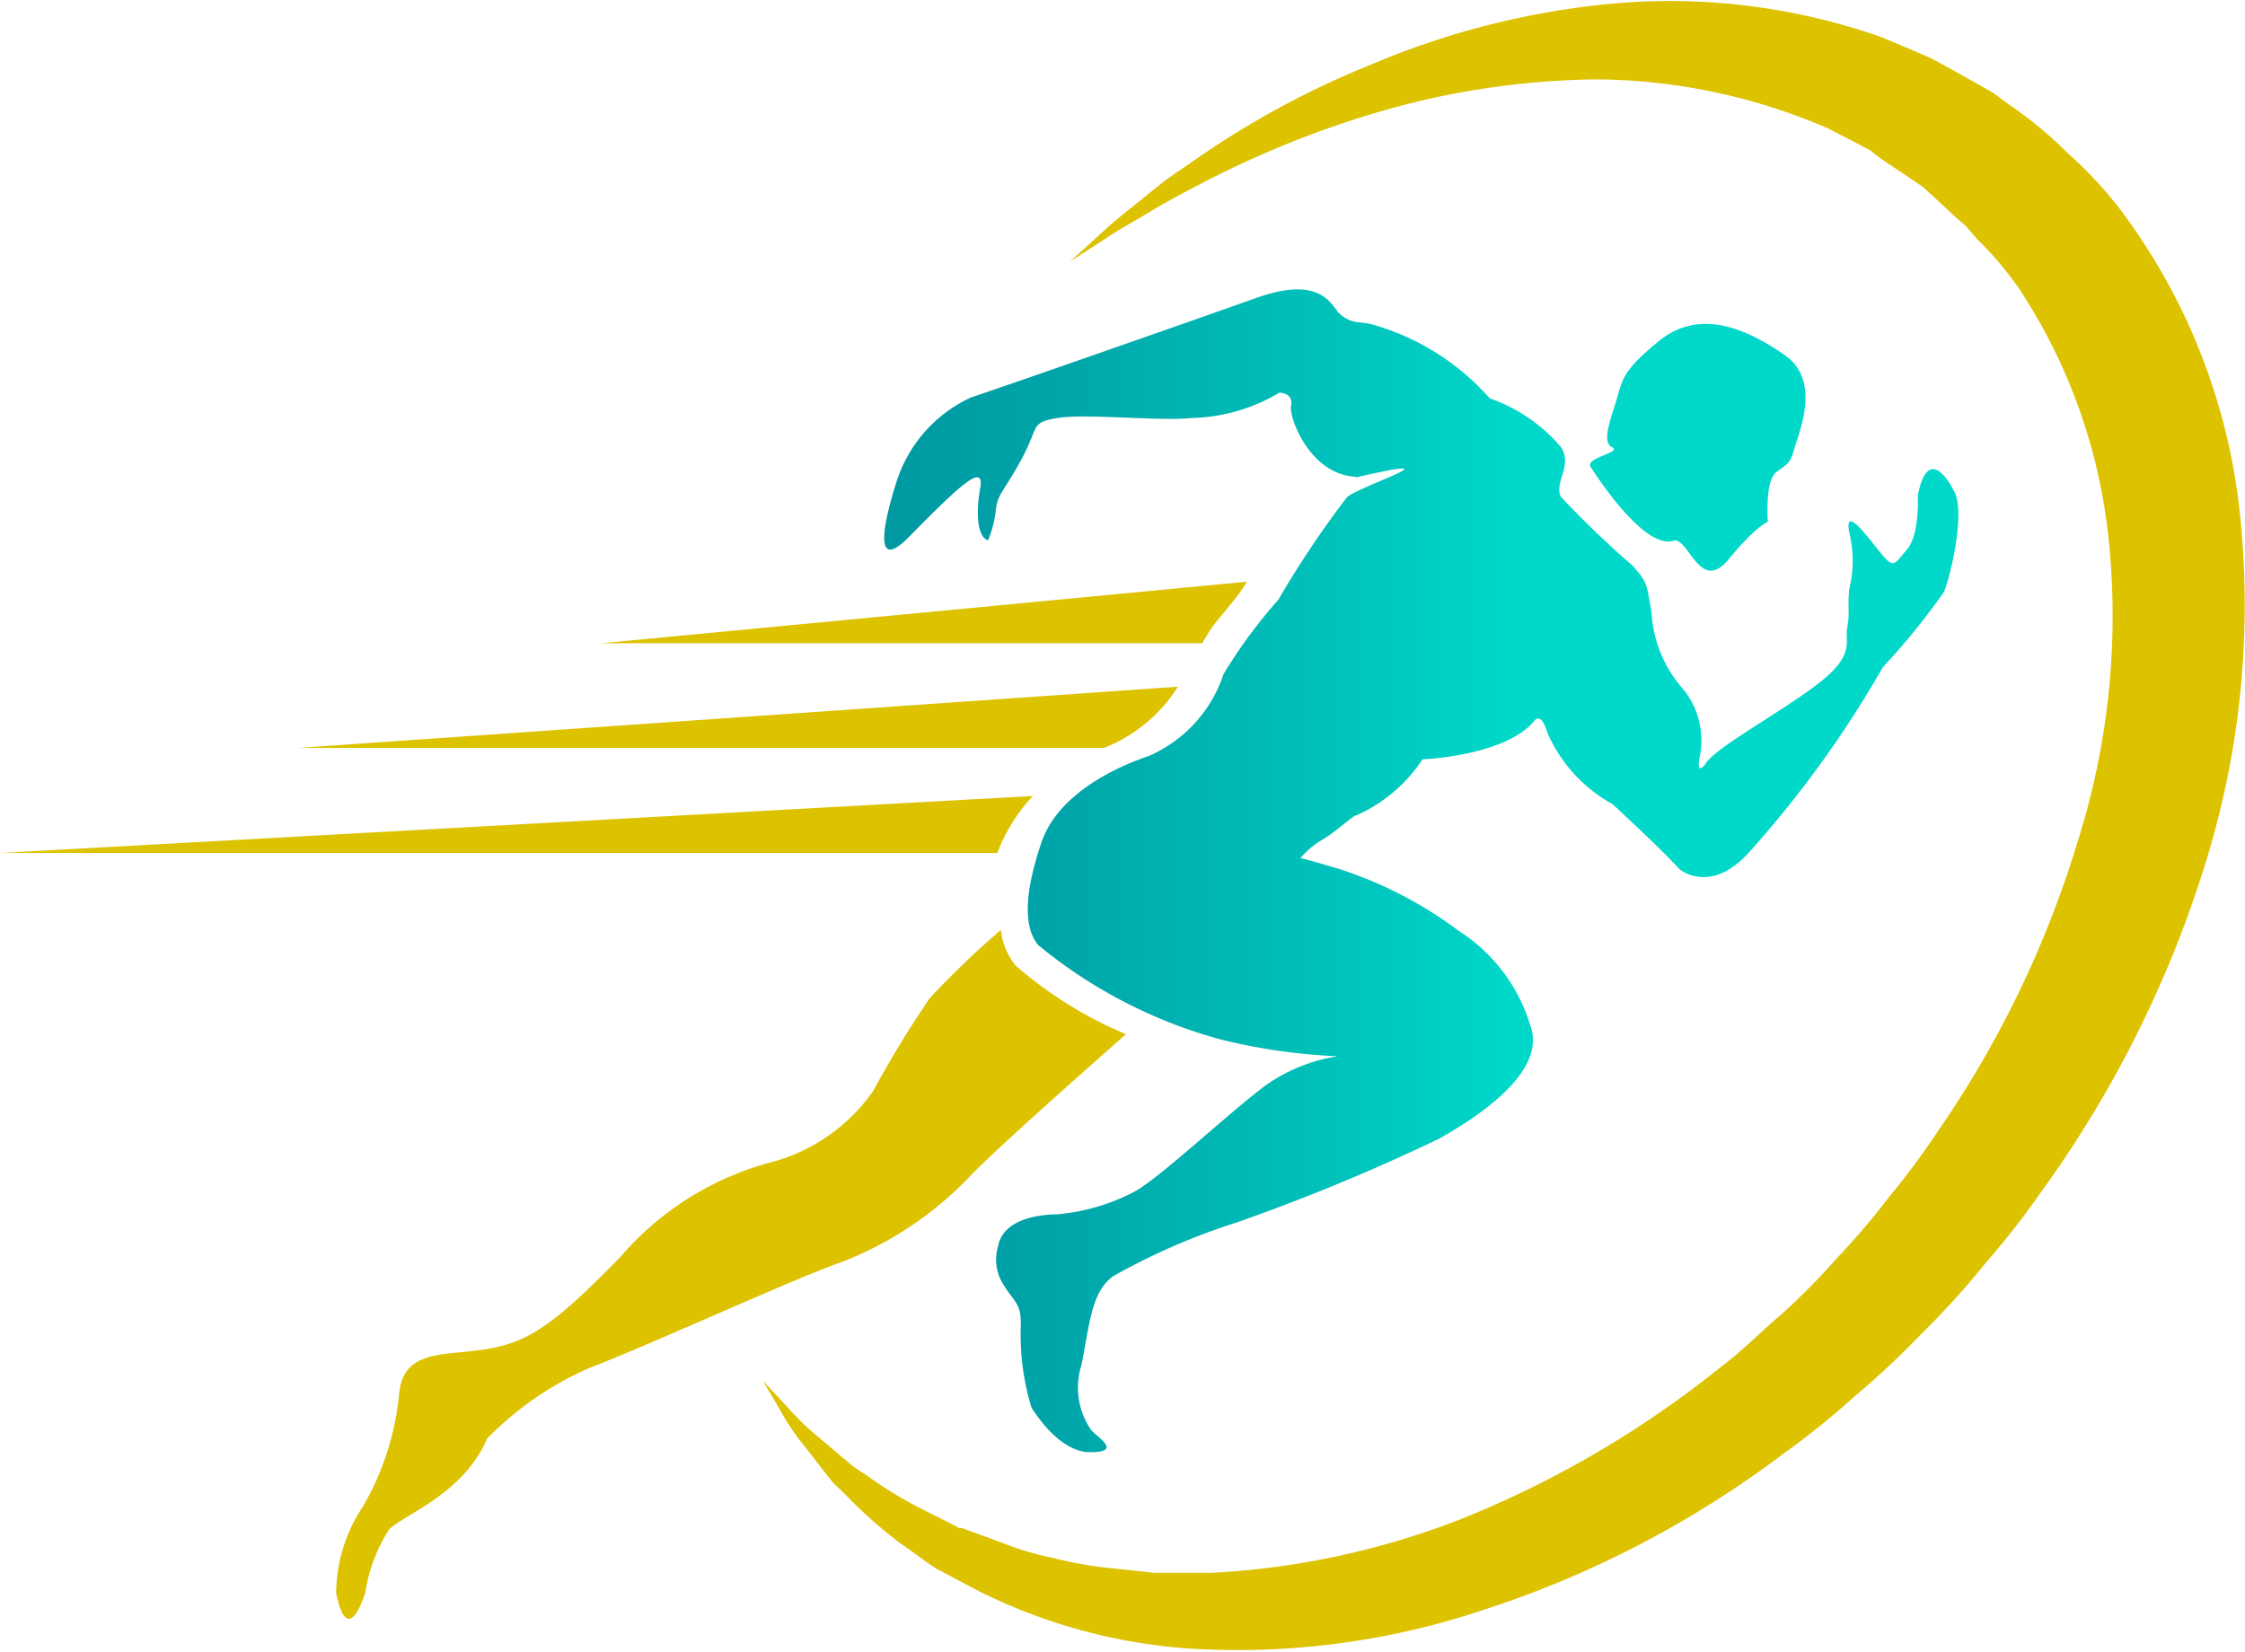
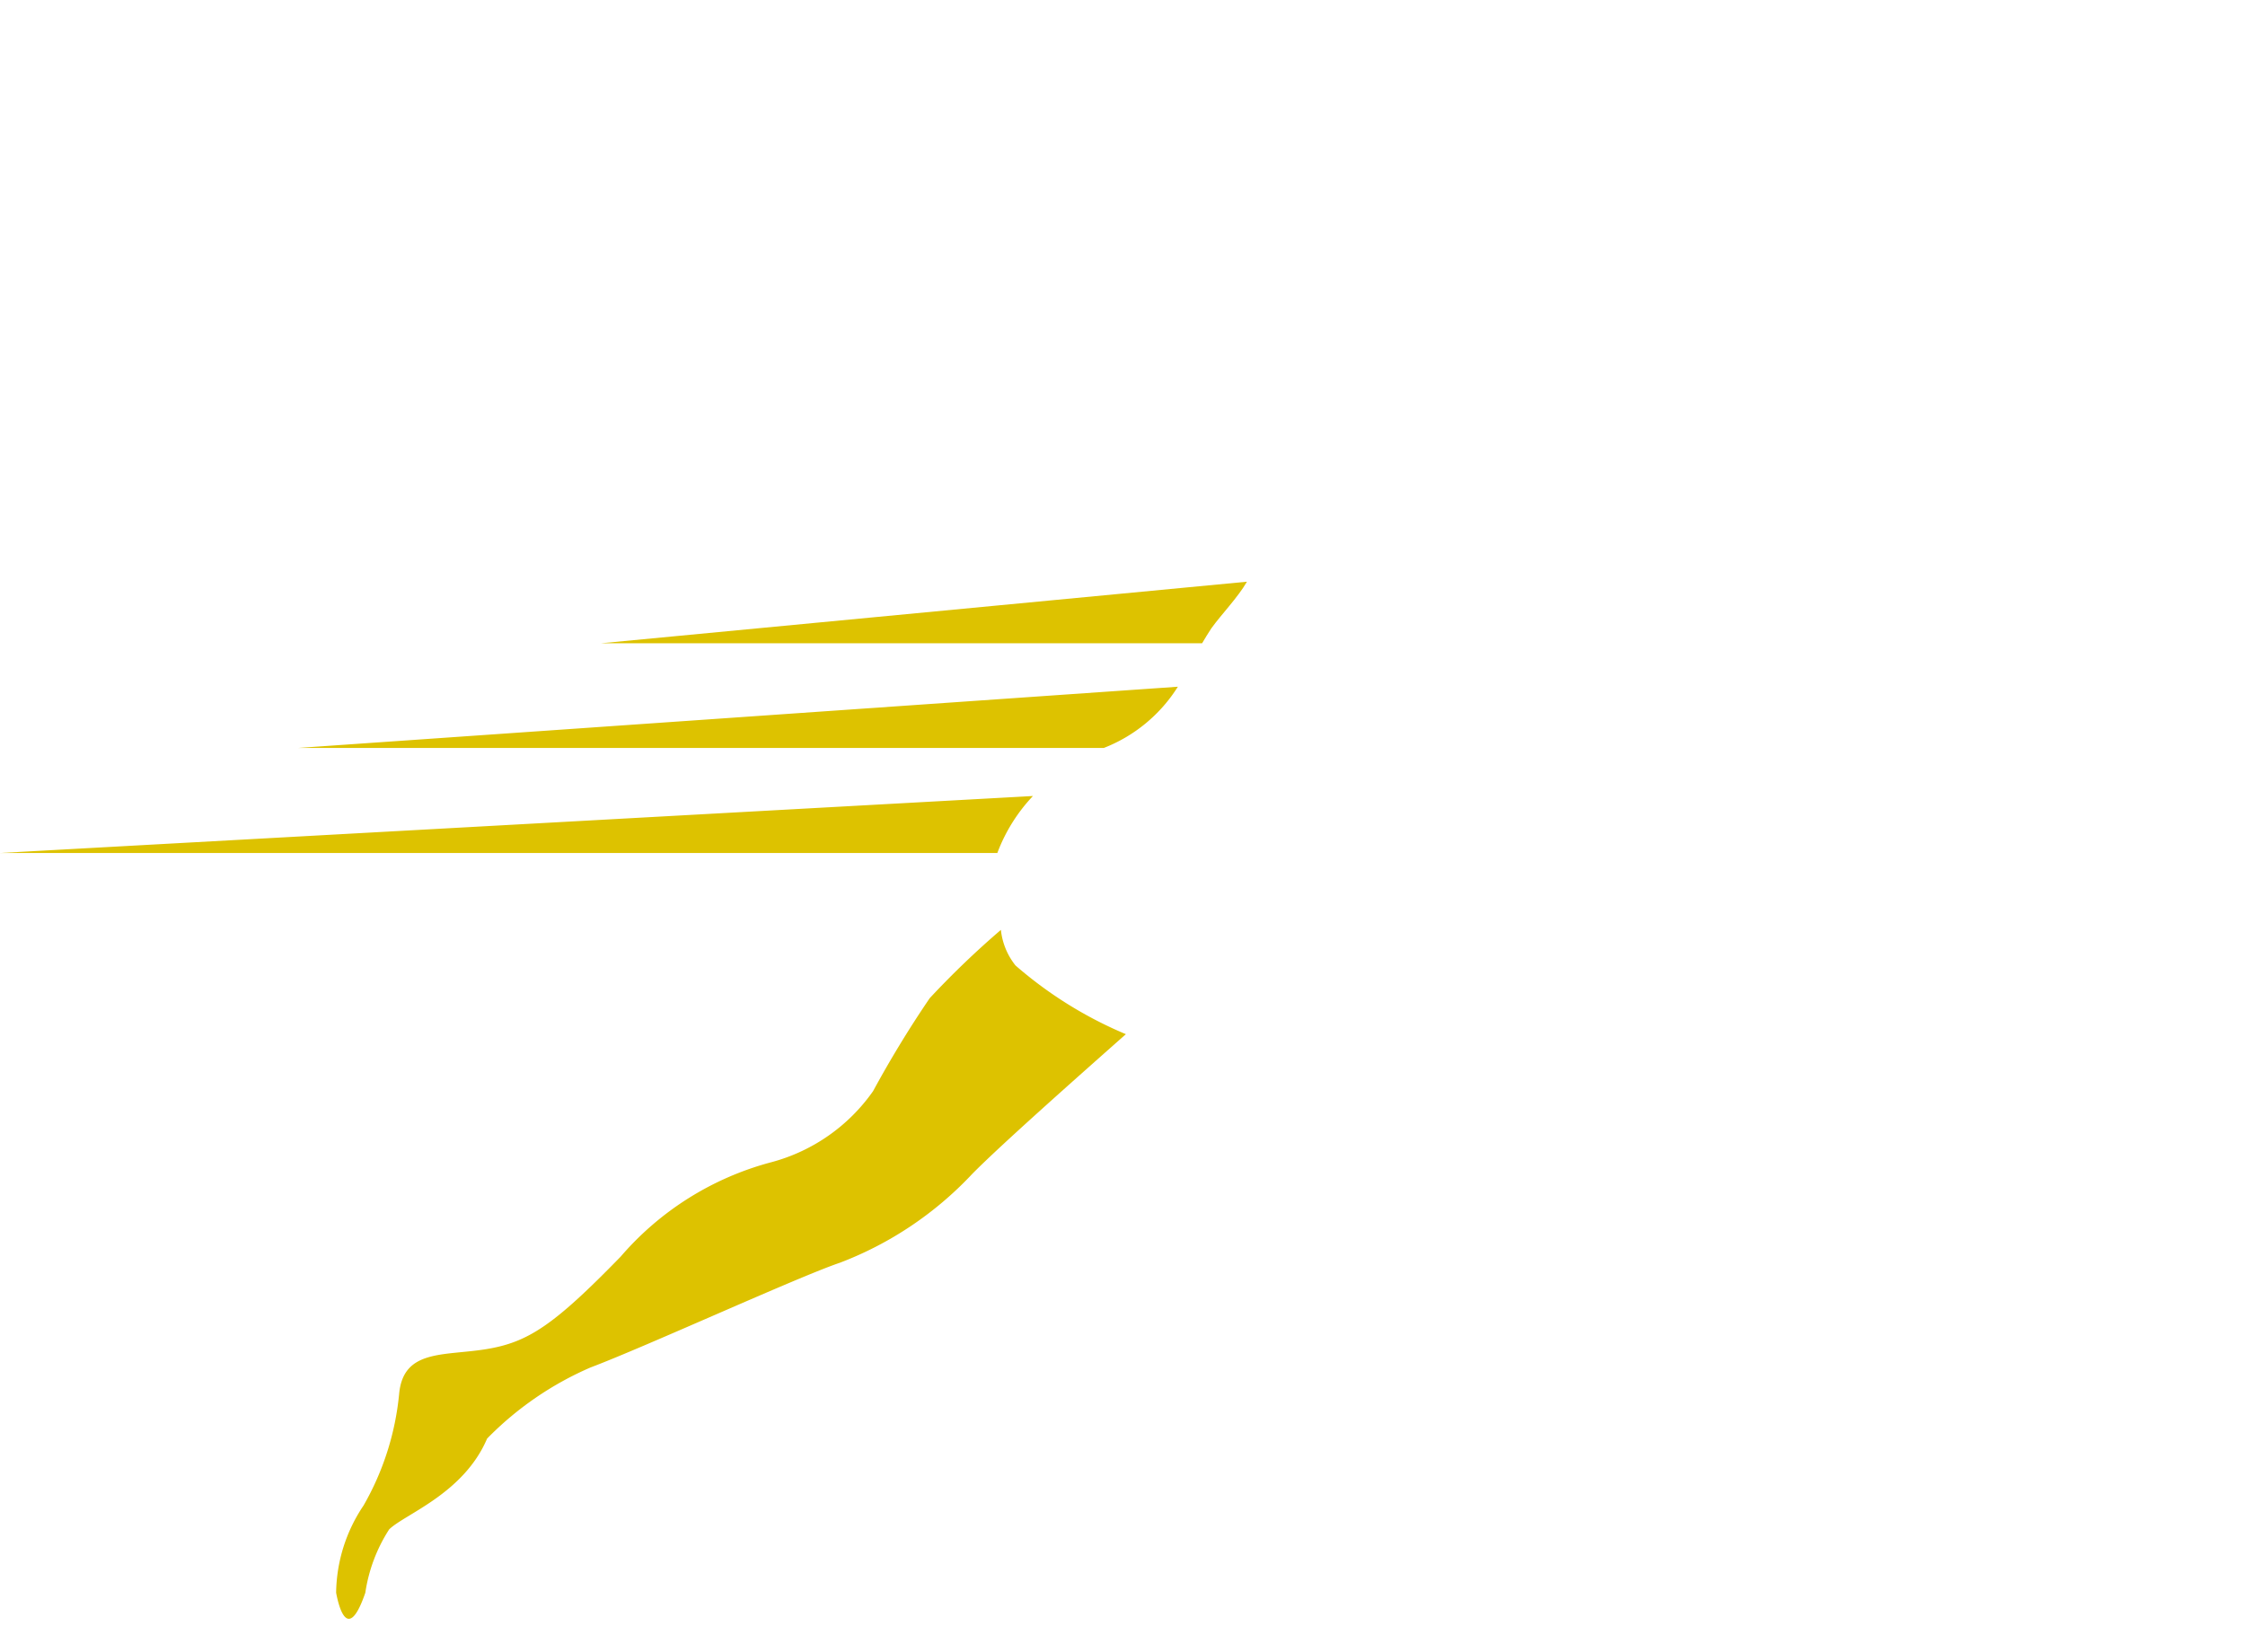
<svg xmlns="http://www.w3.org/2000/svg" id="Layer_1" data-name="Layer 1" width="63.05" height="46.4" viewBox="0 0 63.05 46.4">
  <defs>
    <style>.cls-1{fill:#ddc200;}.cls-2{fill:url(#linear-gradient);}</style>
    <linearGradient id="linear-gradient" x1="25.27" y1="33.56" x2="55.44" y2="33.56" gradientUnits="userSpaceOnUse">
      <stop offset="0" stop-color="#0098a1" />
      <stop offset="0.16" stop-color="#00a5a9" />
      <stop offset="0.46" stop-color="#00c7be" />
      <stop offset="0.59" stop-color="#00d9c9" />
    </linearGradient>
  </defs>
  <path class="cls-1" d="M34.5,26.8c.28-.39.74-.86,1-1.31L17.35,27.22H34.24C34.32,27.08,34.41,26.94,34.5,26.8Z" transform="translate(-0.48 -9.15)" />
  <path class="cls-1" d="M33.56,28.44,8.85,30.16H31.48A4.3,4.3,0,0,0,33.56,28.44Z" transform="translate(-0.48 -9.15)" />
  <path class="cls-1" d="M29.49,31.51l-29,1.6h28A4.76,4.76,0,0,1,29.49,31.51Z" transform="translate(-0.48 -9.15)" />
  <path class="cls-1" d="M29,36.27a1.92,1.92,0,0,1-.41-1,24.85,24.85,0,0,0-2,1.92A30.47,30.47,0,0,0,25,39.8a5.09,5.09,0,0,1-2.87,2,8.43,8.43,0,0,0-4.22,2.65c-1.88,1.93-2.6,2.41-3.79,2.6s-2.31,0-2.43,1.25a7.78,7.78,0,0,1-1,3.14,4.48,4.48,0,0,0-.77,2.45c.1.53.36,1.34.82,0a4.49,4.49,0,0,1,.67-1.78c.44-.43,2.09-1,2.75-2.55a9.13,9.13,0,0,1,2.91-2c1.54-.58,5.84-2.55,7-2.94a9.94,9.94,0,0,0,3.72-2.5c.78-.79,2.83-2.61,4.31-3.92A11.46,11.46,0,0,1,29,36.27Z" transform="translate(-0.48 -9.15)" />
-   <path class="cls-2" d="M45.75,21.71c-.31-.15,0-.87.15-1.4s.19-.78,1.17-1.58c1.16-.95,2.51-.32,3.54.4s.39,2.17.27,2.6-.18.44-.51.68-.24,1.4-.24,1.4-.31.09-1.11,1.06-1.13-.66-1.54-.53c-.87.27-2.33-2.08-2.33-2.08C45,22,46.06,21.86,45.75,21.71Zm9.33,4.06a19.42,19.42,0,0,1-1.72,2.12,30.1,30.1,0,0,1-3.82,5.27c-1.07,1.12-1.9.4-1.9.4-.43-.49-1.87-1.82-1.87-1.82a4.22,4.22,0,0,1-1.83-2c-.18-.61-.36-.35-.36-.35-.82,1-3.15,1.09-3.15,1.09a4.32,4.32,0,0,1-1.85,1.57c-.1,0-.48.39-.95.68a2.29,2.29,0,0,0-.63.53c.08,0,.34.08,1.06.29a11.43,11.43,0,0,1,3.39,1.75,4.79,4.79,0,0,1,2,2.63c.53,1.35-1.6,2.67-2.56,3.21a56.27,56.27,0,0,1-5.68,2.35A18.29,18.29,0,0,0,31.74,45c-.62.45-.66,1.38-.89,2.5a2.11,2.11,0,0,0,.26,1.8c.13.19.89.61.08.64H31c-.74-.08-1.32-.89-1.55-1.25a7,7,0,0,1-.3-2.34c0-.61-.18-.61-.5-1.13a1.31,1.31,0,0,1-.14-1.06c.15-.83,1.32-.9,1.67-.9a5.78,5.78,0,0,0,2.17-.64c.75-.42,2.68-2.25,3.7-3a4.77,4.77,0,0,1,2-.8,16.47,16.47,0,0,1-3.32-.48,13.73,13.73,0,0,1-5.09-2.64c-.45-.54-.36-1.57.09-2.89s2-2.08,3-2.42a3.79,3.79,0,0,0,2.11-2.3A14.06,14.06,0,0,1,36.38,26a27.08,27.08,0,0,1,1.92-2.87c.23-.28,3.29-1.26.35-.59a.12.12,0,0,1-.11,0c-1.25-.06-1.87-1.64-1.8-2s-.33-.36-.33-.36a5,5,0,0,1-2.44.71c-.91.1-3-.13-3.78,0s-.52.22-1,1.12-.69,1-.74,1.45a3.28,3.28,0,0,1-.22.87c-.3-.1-.35-.74-.22-1.48s-.64,0-2,1.38-.31-1.67-.31-1.67a3.91,3.91,0,0,1,2.06-2.25c.51-.16,6.26-2.17,8-2.79s2.07.12,2.31.41a.92.92,0,0,0,.47.26l.39.05a6.89,6.89,0,0,1,3.39,2.1,4.61,4.61,0,0,1,2,1.37c.34.53-.21,1,0,1.4a27.31,27.31,0,0,0,2,1.92c.44.49.39.49.54,1.3a3.56,3.56,0,0,0,.91,2.2,2.28,2.28,0,0,1,.43,1.95c-.06.46.17.14.17.14.24-.45,2.15-1.47,3.19-2.28s.72-1.15.8-1.57,0-.61.06-1.09a3.3,3.3,0,0,0,0-1.55c-.17-.86.55.16.9.58s.36.29.72-.13.3-1.51.3-1.51c.31-1.57,1-.16,1-.16C55.71,23.49,55.25,25.35,55.08,25.77Zm-16.3-7.6-.19,0Z" transform="translate(-0.48 -9.15)" />
-   <path class="cls-1" d="M30.53,16.5l.9-.82c.29-.27.67-.58,1.13-.94.22-.18.47-.39.74-.59l.87-.6A24.84,24.84,0,0,1,38.9,11a22.78,22.78,0,0,1,6.67-1.73,17.93,17.93,0,0,1,7.74.92l.93.39.48.21.48.26.84.47.42.24.43.32a11.24,11.24,0,0,1,1.67,1.38A11.51,11.51,0,0,1,60,15a17.22,17.22,0,0,1,3.36,8.34,24.4,24.4,0,0,1-.88,9.86,31.69,31.69,0,0,1-4.66,9.41,23.48,23.48,0,0,1-1.56,2,23.15,23.15,0,0,1-1.81,2,24.28,24.28,0,0,1-1.89,1.77,23.34,23.34,0,0,1-2,1.61,28.62,28.62,0,0,1-8.47,4.4,21.73,21.73,0,0,1-8,1.08,15.63,15.63,0,0,1-6.13-1.63l-1.17-.62c-.4-.25-.66-.48-1-.7a13.08,13.08,0,0,1-1.58-1.4l-.34-.33-.27-.34-.48-.62a6.39,6.39,0,0,1-.69-1l-.52-.89.7.75a7.1,7.1,0,0,0,.87.84l.59.5.32.27a3.41,3.41,0,0,0,.37.25,11.59,11.59,0,0,0,1.73,1.05l.52.26.27.14.13.07,0,0,.08,0,1.17.43A8,8,0,0,0,30,52.9a12,12,0,0,0,1.4.27l1.5.16h1.61a22.39,22.39,0,0,0,7.08-1.54,28.64,28.64,0,0,0,7.23-4.25c.59-.44,1.13-1,1.68-1.46a19.9,19.9,0,0,0,1.58-1.6,20.46,20.46,0,0,0,1.44-1.69,22.35,22.35,0,0,0,1.41-1.9,29.1,29.1,0,0,0,3.9-8.1,20.93,20.93,0,0,0,.88-8.4,15.7,15.7,0,0,0-2.53-7.14A9.55,9.55,0,0,0,56,15.86l-.29-.34c-.1-.1-.21-.18-.32-.28l-.61-.57-.31-.28-.4-.27-.79-.53L53,13.37l-.38-.2-.77-.4a16.61,16.61,0,0,0-6.55-1.39,22.63,22.63,0,0,0-6.12.92,27.5,27.5,0,0,0-4.7,1.87c-.64.33-1.21.63-1.69.92s-.91.52-1.24.75Z" transform="translate(-0.48 -9.15)" />
</svg>